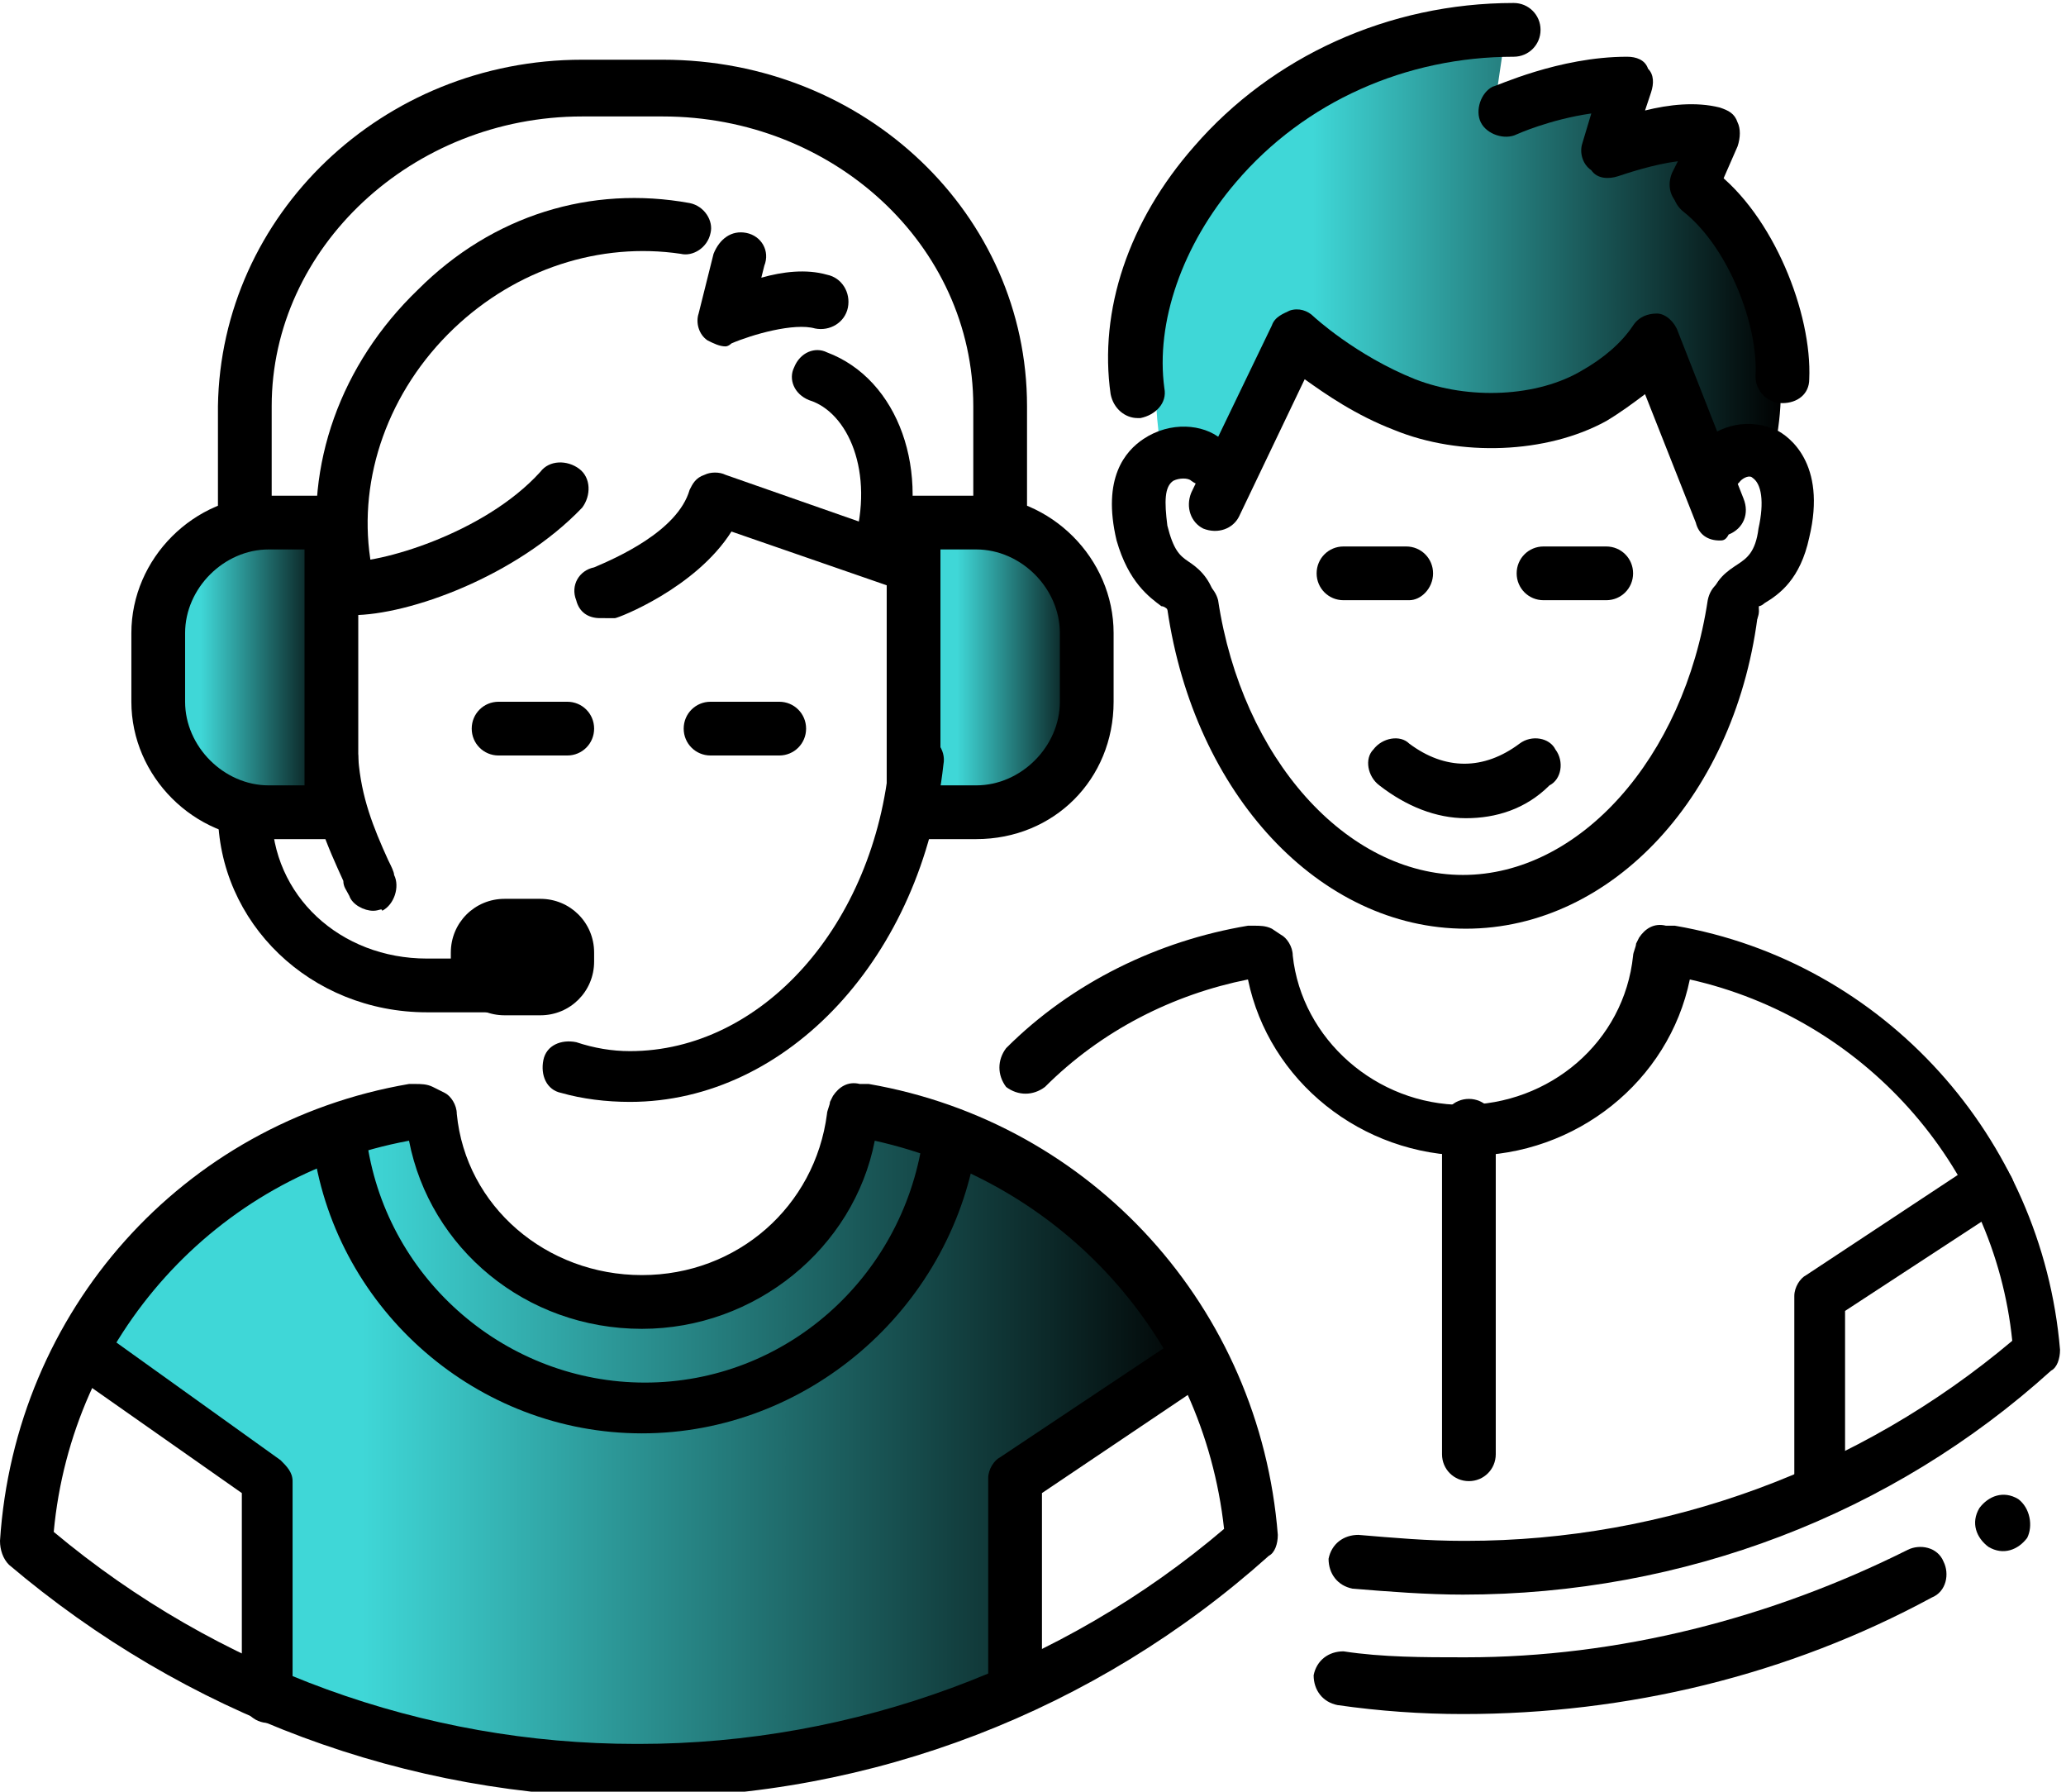
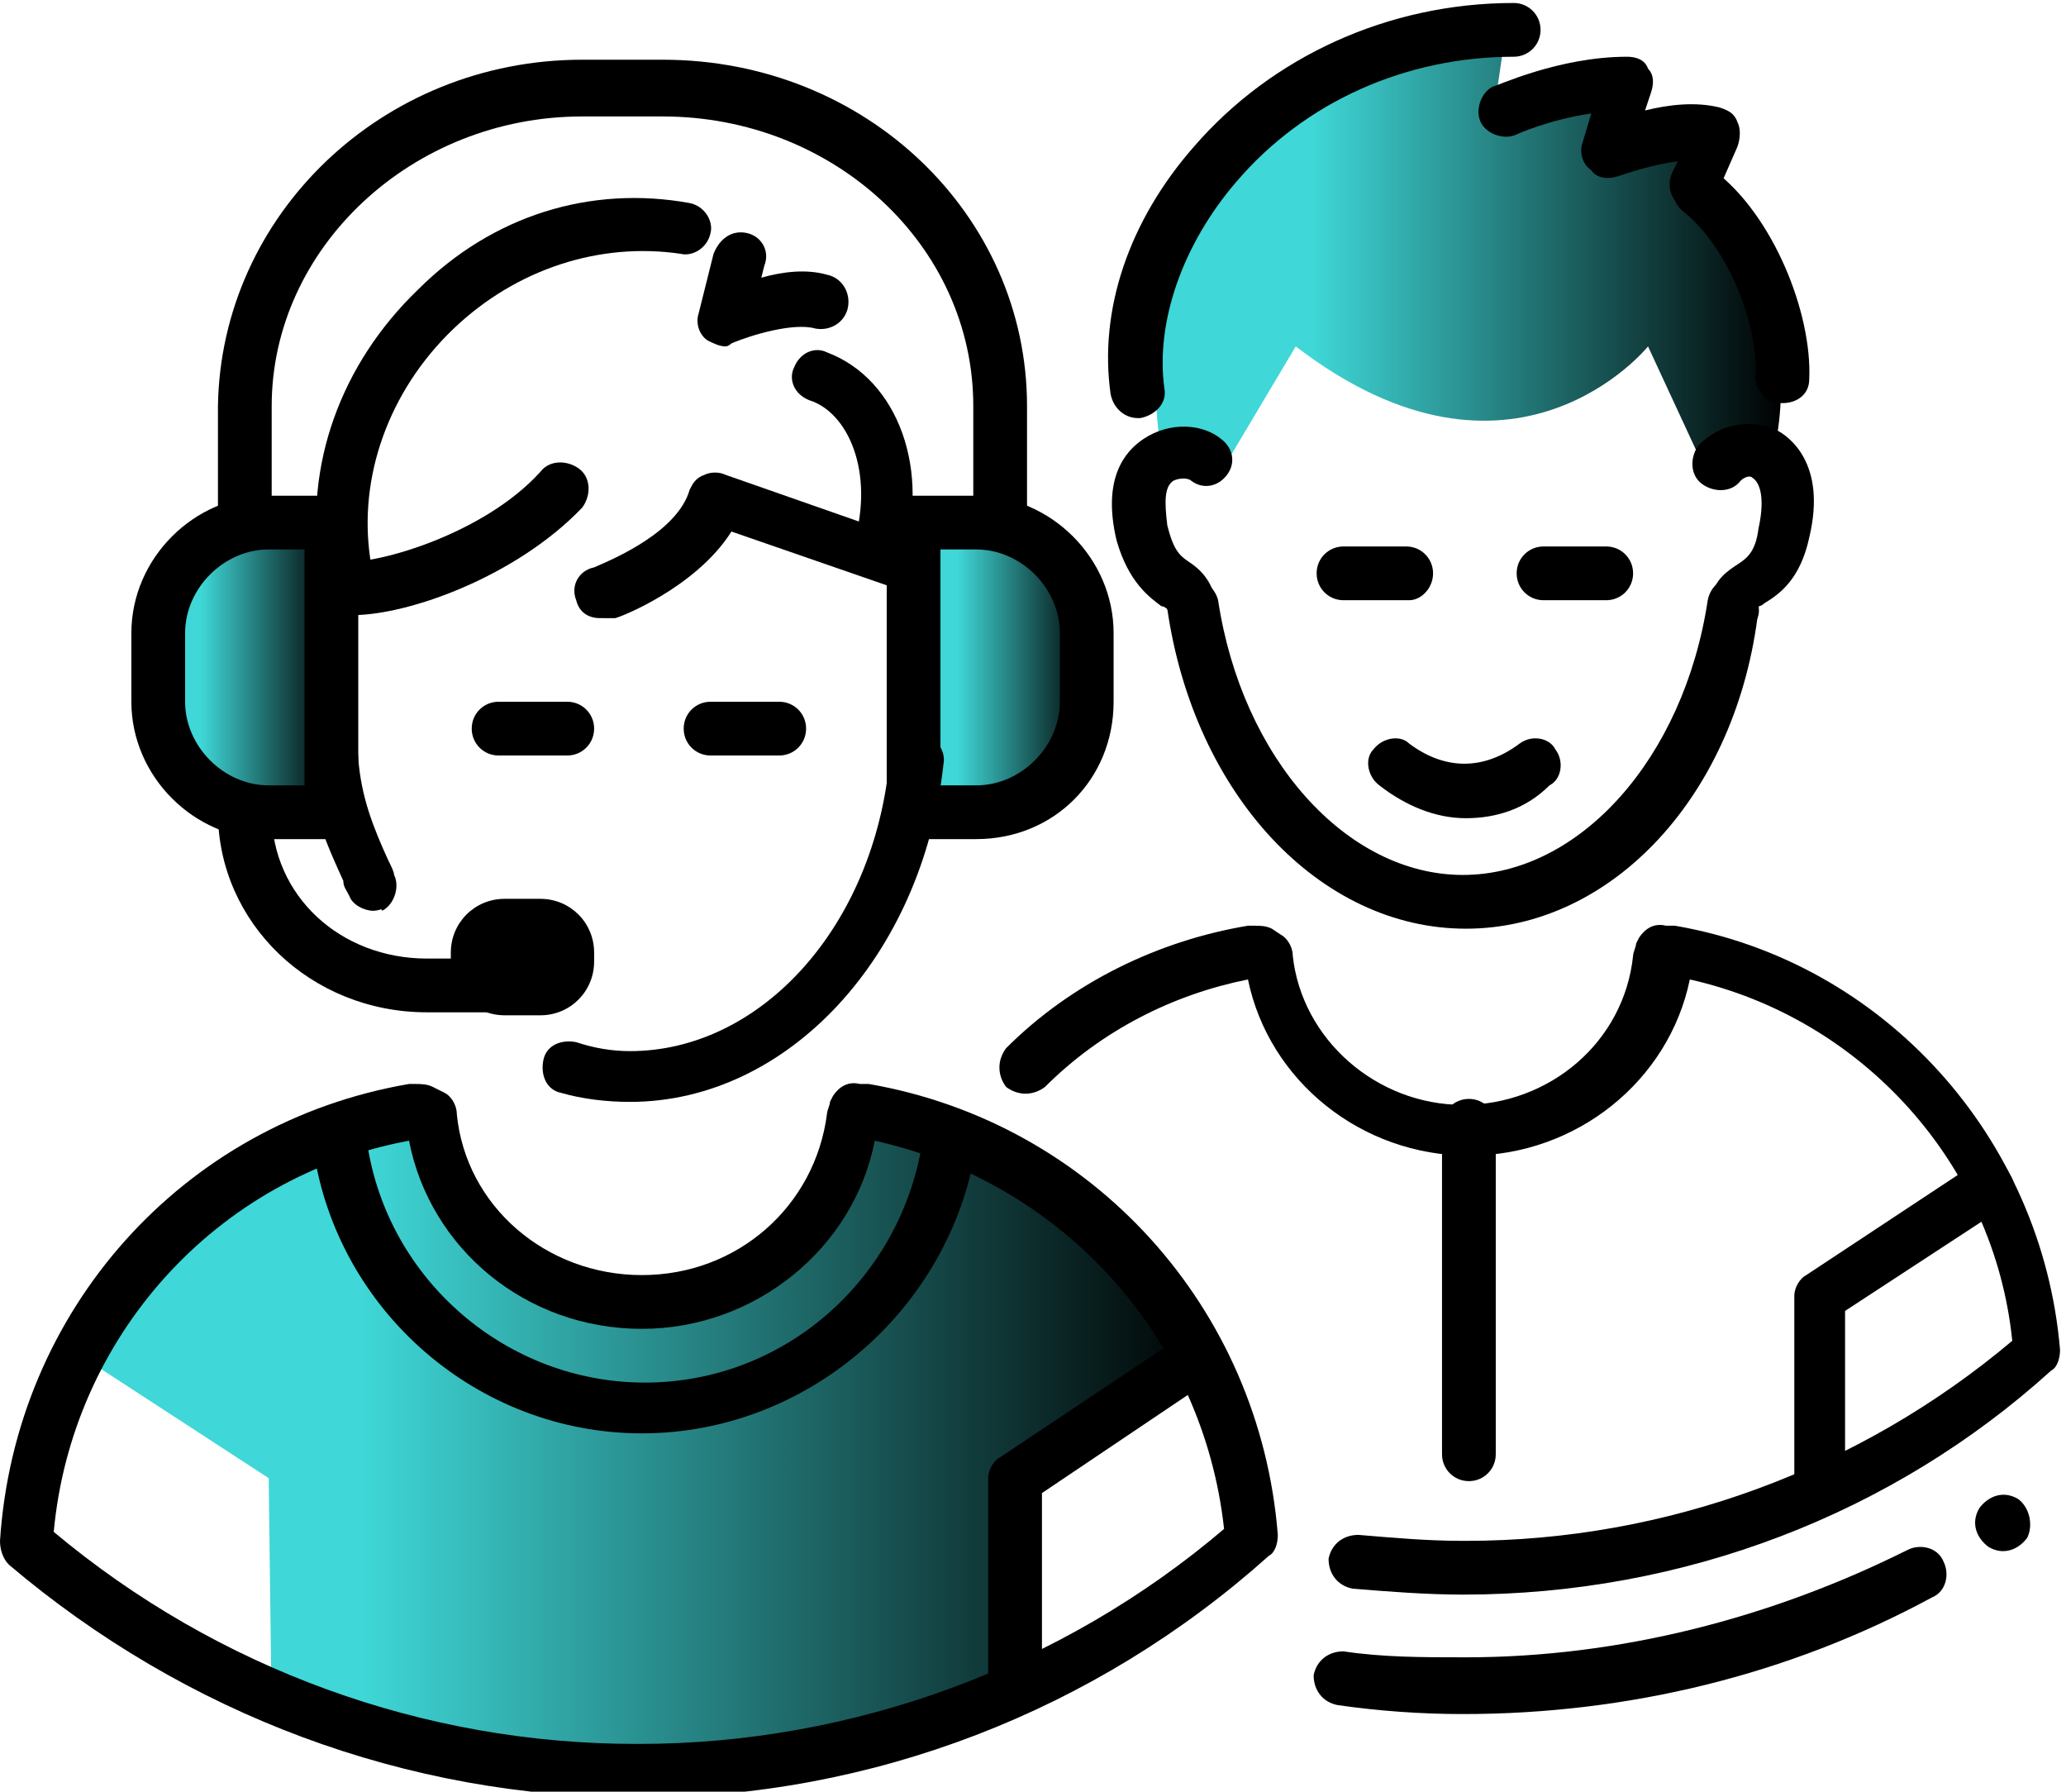
<svg xmlns="http://www.w3.org/2000/svg" version="1.1" id="Layer_1" x="0px" y="0px" viewBox="0 0 69.2 60" style="enable-background:new 0 0 69.2 60;" xml:space="preserve">
  <style type="text/css">
	.st0{fill:url(#SVGID_1_);}
	.st1{fill:url(#SVGID_2_);}
	.st2{fill:url(#SVGID_3_);}
	.st3{fill:url(#SVGID_4_);}
	.st4{fill:#000000;}
</style>
  <g>
    <g>
      <linearGradient id="SVGID_1_" gradientUnits="userSpaceOnUse" x1="38.737" y1="8.205" x2="59.692" y2="8.205">
        <stop offset="0.25" style="stop-color:#3FD7D7" />
        <stop offset="1" style="stop-color:#000000" />
      </linearGradient>
      <path class="st0" d="M39,15.6c0,0-3.2-12.5,11.5-15L50,4l4.5-1.3l-0.6,2.7l3.7-0.9L57,6.4c0,0,3.8,3.7,2.3,9.2l-2.2,0.1l-1.9-4.1    c0,0-4.5,5.6-11.8,0l-2.5,4.2L39,15.6z" />
      <linearGradient id="SVGID_2_" gradientUnits="userSpaceOnUse" x1="30.604" y1="22.364" x2="36.449" y2="22.364">
        <stop offset="0.25" style="stop-color:#3FD7D7" />
        <stop offset="1" style="stop-color:#000000" />
      </linearGradient>
      <path class="st1" d="M36.4,23.2v-1.7c0-2.2-1.8-4-4-4h-1.8v9.7h1.8C34.6,27.2,36.4,25.4,36.4,23.2z" />
      <linearGradient id="SVGID_3_" gradientUnits="userSpaceOnUse" x1="5.275" y1="22.364" x2="11.12" y2="22.364">
        <stop offset="0.25" style="stop-color:#3FD7D7" />
        <stop offset="1" style="stop-color:#000000" />
      </linearGradient>
      <path class="st2" d="M9.3,27.2h1.8v-9.7H9.3c-2.2,0-4,1.8-4,4v1.7C5.3,25.4,7.1,27.2,9.3,27.2z" />
      <linearGradient id="SVGID_4_" gradientUnits="userSpaceOnUse" x1="2.674" y1="48.282" x2="40.49" y2="48.282">
        <stop offset="0.25" style="stop-color:#3FD7D7" />
        <stop offset="1" style="stop-color:#000000" />
      </linearGradient>
      <path class="st3" d="M2.7,45.4c0,0,3.7-7.3,11.2-8.2c0,0,8.5,14.9,14.9,0c0,0,8.2,1.9,11.8,8.2l-6.4,4.2l0.1,6.6    c0,0-6,3.6-12.8,3.3c-6.8-0.3-12.4-2.1-12.4-2.1l-0.1-7.9L2.7,45.4z" />
    </g>
    <g>
      <path class="st4" d="M67.9,51.5c-0.3,0.4-0.8,0.6-1.3,0.3c-0.4-0.3-0.6-0.8-0.3-1.3c0.3-0.4,0.8-0.6,1.3-0.3    C68,50.5,68.1,51.1,67.9,51.5z" />
      <g>
-         <path class="st4" d="M9,57.7c-0.5,0-0.9-0.4-0.9-0.9V50l-5.7-4c-0.4-0.3-0.5-0.8-0.2-1.2c0.3-0.4,0.8-0.5,1.2-0.2l6,4.3     c0.2,0.2,0.4,0.4,0.4,0.7v7.2C9.9,57.3,9.5,57.7,9,57.7z" />
-       </g>
+         </g>
      <g>
        <path class="st4" d="M34,57.3c-0.5,0-0.9-0.4-0.9-0.9v-6.9c0-0.3,0.2-0.6,0.4-0.7l6-4c0.4-0.3,1-0.2,1.2,0.3     c0.3,0.4,0.2,1-0.3,1.2L34.9,50v6.4C34.9,56.9,34.5,57.3,34,57.3z" />
      </g>
      <g>
        <path class="st4" d="M21.4,60.2L21.4,60.2c-7.8,0-15.2-2.8-21.1-7.8C0.1,52.2,0,51.9,0,51.6c0.5-7.7,6.1-14,13.7-15.3     c0,0,0,0,0,0c0,0,0,0,0.1,0c0,0,0.1,0,0.1,0c0.2,0,0.4,0,0.6,0.1l0.4,0.2c0.2,0.1,0.4,0.4,0.4,0.7c0.3,3.1,3,5.4,6.2,5.4     c3.2,0,5.8-2.3,6.2-5.4c0-0.1,0.1-0.3,0.1-0.4l0.1-0.2c0.2-0.3,0.5-0.5,0.9-0.4c0.1,0,0.2,0,0.2,0c0,0,0,0,0.1,0     c7.5,1.3,13.1,7.5,13.7,15.1c0,0.3-0.1,0.6-0.3,0.7C36.7,57.3,29.2,60.2,21.4,60.2z M1.8,51.3c5.5,4.6,12.4,7.1,19.5,7.1h0.1     c7.2,0,14.2-2.6,19.6-7.2c-0.7-6.4-5.4-11.6-11.7-13c-0.7,3.6-4,6.3-7.8,6.3c-3.9,0-7.1-2.7-7.8-6.3C7.2,39.4,2.4,44.8,1.8,51.3z     " />
      </g>
      <g>
        <path class="st4" d="M33.5,18.4c-0.5,0-0.9-0.4-0.9-0.9v-3.9c0-5.4-4.7-9.7-10.4-9.7h-2.7c-5.7,0-10.4,4.4-10.4,9.7v3.8     c0,0.5-0.4,0.9-0.9,0.9c-0.5,0-0.9-0.4-0.9-0.9v-3.8C7.4,7.2,12.8,2,19.5,2h2.7C29,2,34.4,7.2,34.4,13.6v3.9     C34.4,18,34,18.4,33.5,18.4z" />
      </g>
      <g>
        <path class="st4" d="M11.8,20.6c-0.1,0-0.3,0-0.4,0c-0.5-0.1-0.8-0.5-0.8-1c0.1-0.5,0.5-0.8,1-0.8c1,0.1,4.6-0.9,6.5-3     c0.3-0.4,0.9-0.4,1.3-0.1c0.4,0.3,0.4,0.9,0.1,1.3C17.3,19.3,13.7,20.6,11.8,20.6z" />
      </g>
      <g>
        <path class="st4" d="M21.1,36.9c-0.8,0-1.6-0.1-2.3-0.3c-0.5-0.1-0.7-0.6-0.6-1.1c0.1-0.5,0.6-0.7,1.1-0.6     c0.6,0.2,1.2,0.3,1.8,0.3c4.4,0,8.2-4.2,8.7-9.8c0-0.5,0.5-0.8,1-0.8c0.5,0,0.9,0.5,0.8,1C30.9,32,26.4,36.9,21.1,36.9z" />
      </g>
      <g>
        <path class="st4" d="M12.5,30.5c-0.3,0-0.7-0.2-0.8-0.5c-0.1-0.2-0.2-0.3-0.2-0.5c-0.5-1.1-1.1-2.4-1.2-4c0-0.5,0.3-0.9,0.8-0.9     c0.5,0,0.9,0.3,0.9,0.8c0.1,1.3,0.5,2.3,1,3.4c0.1,0.2,0.2,0.4,0.2,0.5c0.2,0.4,0,1-0.4,1.2C12.8,30.4,12.7,30.5,12.5,30.5z" />
      </g>
      <g>
        <path class="st4" d="M19,25.3h-2.3c-0.5,0-0.9-0.4-0.9-0.9c0-0.5,0.4-0.9,0.9-0.9H19c0.5,0,0.9,0.4,0.9,0.9     C19.9,24.9,19.5,25.3,19,25.3z" />
      </g>
      <g>
        <path class="st4" d="M26.1,25.3h-2.3c-0.5,0-0.9-0.4-0.9-0.9c0-0.5,0.4-0.9,0.9-0.9h2.3c0.5,0,0.9,0.4,0.9,0.9     C27,24.9,26.6,25.3,26.1,25.3z" />
      </g>
      <g>
        <path class="st4" d="M32.7,28.1h-2.1c-0.5,0-0.9-0.4-0.9-0.9v-9.7c0-0.5,0.4-0.9,0.9-0.9h2.1c2.5,0,4.6,2.1,4.6,4.6v2.3     C37.3,26.1,35.3,28.1,32.7,28.1z M31.5,26.3h1.2c1.5,0,2.8-1.3,2.8-2.8v-2.3c0-1.5-1.3-2.8-2.8-2.8h-1.2V26.3z" />
      </g>
      <g>
        <path class="st4" d="M11.2,28.1H9c-2.5,0-4.6-2.1-4.6-4.6v-2.3c0-2.5,2.1-4.6,4.6-4.6h2.1c0.5,0,0.9,0.4,0.9,0.9v9.7     C12.1,27.7,11.7,28.1,11.2,28.1z M9,18.4c-1.5,0-2.8,1.3-2.8,2.8v2.3c0,1.5,1.3,2.8,2.8,2.8h1.2v-7.9H9z" />
      </g>
      <g>
        <path class="st4" d="M17,33.9h-2.7c-3.9,0-7-3-7-6.7c0-0.5,0.4-0.9,0.9-0.9c0.5,0,0.9,0.4,0.9,0.9c0,2.8,2.3,4.9,5.2,4.9H17     c0.5,0,0.9,0.4,0.9,0.9C17.9,33.5,17.5,33.9,17,33.9z" />
      </g>
      <path class="st4" d="M18.1,30.1h-1.2c-1,0-1.8,0.8-1.8,1.8v0.3c0,1,0.8,1.8,1.8,1.8h1.2c1,0,1.8-0.8,1.8-1.8v-0.3    C19.9,30.9,19.1,30.1,18.1,30.1z" />
      <g>
        <path class="st4" d="M20.1,20.7c-0.4,0-0.7-0.2-0.8-0.6c-0.2-0.5,0.1-1,0.6-1.1c0.7-0.3,2.8-1.2,3.2-2.6c0.1-0.2,0.2-0.4,0.5-0.5     c0.2-0.1,0.5-0.1,0.7,0l6,2.1c0.5,0.2,0.7,0.7,0.5,1.1c-0.2,0.5-0.7,0.7-1.1,0.5l-5.2-1.8c-1.2,1.9-3.8,2.9-3.9,2.9     C20.3,20.7,20.2,20.7,20.1,20.7z" />
      </g>
      <g>
        <path class="st4" d="M29.5,19.3c-0.1,0-0.2,0-0.3,0c-0.5-0.1-0.7-0.6-0.6-1.1c0.7-2.4-0.2-4.4-1.5-4.8c-0.5-0.2-0.7-0.7-0.5-1.1     c0.2-0.5,0.7-0.7,1.1-0.5c2.4,0.9,3.5,4,2.5,7C30.2,19.1,29.8,19.3,29.5,19.3z" />
      </g>
      <g>
        <path class="st4" d="M11.6,19.7c-0.4,0-0.8-0.3-0.9-0.8c-0.5-3.3,0.7-6.7,3.3-9.2c2.5-2.5,5.8-3.5,9.1-2.9c0.5,0.1,0.8,0.6,0.7,1     c-0.1,0.5-0.6,0.8-1,0.7C20.1,8.1,17.3,9,15.2,11c-2.2,2.1-3.2,5-2.8,7.7c0.1,0.5-0.3,0.9-0.7,1C11.6,19.7,11.6,19.7,11.6,19.7z" />
      </g>
      <g>
        <path class="st4" d="M24.3,11.6c-0.2,0-0.4-0.1-0.6-0.2c-0.3-0.2-0.4-0.6-0.3-0.9l0.5-2C24.1,8,24.5,7.7,25,7.8     c0.5,0.1,0.8,0.6,0.6,1.1l-0.1,0.4c0.7-0.2,1.5-0.3,2.2-0.1c0.5,0.1,0.8,0.6,0.7,1.1c-0.1,0.5-0.6,0.8-1.1,0.7     c-0.7-0.2-2.1,0.2-2.8,0.5C24.5,11.5,24.4,11.6,24.3,11.6z" />
      </g>
      <g>
        <g>
          <path class="st4" d="M61,50.7c-0.5,0-0.9-0.4-0.9-0.9v-6.4c0-0.3,0.2-0.6,0.4-0.7l5.6-3.7c0.4-0.3,1-0.2,1.2,0.3      c0.3,0.4,0.2,1-0.3,1.2l-5.2,3.4v5.9C61.8,50.3,61.4,50.7,61,50.7z" />
        </g>
        <g>
          <path class="st4" d="M49,57.4c-1.4,0-2.8-0.1-4.2-0.3c-0.5-0.1-0.8-0.5-0.8-1c0.1-0.5,0.5-0.8,1-0.8c1.3,0.2,2.7,0.2,4,0.2h0.1      c5.1,0,10.2-1.3,14.8-3.6c0.4-0.2,1-0.1,1.2,0.4c0.2,0.4,0.1,1-0.4,1.2C59.9,56.1,54.5,57.4,49,57.4L49,57.4z" />
        </g>
        <g>
          <path class="st4" d="M49,53.4c-1.2,0-2.5-0.1-3.7-0.2c-0.5-0.1-0.8-0.5-0.8-1c0.1-0.5,0.5-0.8,1-0.8c1.2,0.1,2.3,0.2,3.5,0.2      h0.1c6.7,0,13.2-2.4,18.3-6.7c-0.6-5.9-5-10.8-10.8-12.1c-0.7,3.4-3.8,5.9-7.4,5.9c-3.6,0-6.7-2.5-7.4-5.9      c-2.5,0.5-4.9,1.7-6.8,3.6c-0.4,0.3-0.9,0.3-1.3,0c-0.3-0.4-0.3-0.9,0-1.3c2.2-2.2,5.1-3.6,8.1-4.1l0.1,0c0,0,0.1,0,0.1,0      c0.2,0,0.4,0,0.6,0.1l0.3,0.2c0.2,0.1,0.4,0.4,0.4,0.7c0.3,2.8,2.8,5,5.7,5c2.9,0,5.4-2.1,5.7-5c0-0.1,0.1-0.3,0.1-0.4l0.1-0.2      c0.2-0.3,0.5-0.5,0.9-0.4c0.1,0,0.2,0,0.2,0c0,0,0,0,0.1,0c7,1.2,12.3,7.1,12.9,14.2c0,0.3-0.1,0.6-0.3,0.7      C63.4,50.7,56.4,53.4,49,53.4L49,53.4z" />
        </g>
        <g>
-           <path class="st4" d="M57.6,18.1c-0.4,0-0.7-0.2-0.8-0.6l-1.7-4.3c-0.4,0.3-0.8,0.6-1.3,0.9c-2,1.1-4.9,1.2-7.1,0.3      c-1.3-0.5-2.3-1.2-3-1.7l-2.2,4.6c-0.2,0.4-0.7,0.6-1.2,0.4c-0.4-0.2-0.6-0.7-0.4-1.2l2.7-5.6c0.1-0.3,0.4-0.4,0.6-0.5      c0.3-0.1,0.6,0,0.8,0.2c0,0,1.4,1.3,3.4,2.1c1.8,0.7,4.1,0.6,5.6-0.3c0.7-0.4,1.3-0.9,1.7-1.5c0.2-0.3,0.5-0.4,0.8-0.4      c0.3,0,0.6,0.3,0.7,0.6l2.2,5.6c0.2,0.5,0,1-0.5,1.2C57.8,18.1,57.7,18.1,57.6,18.1z" />
-         </g>
+           </g>
        <g>
          <path class="st4" d="M40,21.1c-0.4,0-0.8-0.3-0.9-0.7c0,0-0.1-0.1-0.2-0.1c-0.4-0.3-1.1-0.8-1.5-2.2c-0.5-2.1,0.3-3,0.9-3.4      c0.9-0.6,2-0.5,2.6,0c0.4,0.3,0.5,0.8,0.2,1.2c-0.3,0.4-0.8,0.5-1.2,0.2c-0.1-0.1-0.4-0.1-0.6,0c-0.3,0.2-0.3,0.7-0.2,1.5      c0.2,0.8,0.4,1,0.7,1.2c0.3,0.2,0.7,0.5,0.9,1.2c0.1,0.5-0.2,0.9-0.7,1C40.1,21.1,40,21.1,40,21.1z" />
        </g>
        <g>
          <path class="st4" d="M58.2,21.1c-0.1,0-0.1,0-0.2,0c-0.5-0.1-0.8-0.6-0.7-1c0.1-0.7,0.6-1,0.9-1.2c0.3-0.2,0.6-0.4,0.7-1.2      c0.2-0.9,0.1-1.5-0.2-1.7c-0.1-0.1-0.3,0-0.4,0.1c-0.3,0.4-0.9,0.4-1.3,0.1c-0.4-0.3-0.4-0.9-0.1-1.3c0.7-0.7,1.7-0.9,2.6-0.5      c0.4,0.2,1.7,1.1,1.1,3.6c-0.3,1.4-1,1.9-1.5,2.2c0,0-0.1,0.1-0.2,0.1C59,20.8,58.6,21.1,58.2,21.1z" />
        </g>
        <g>
          <path class="st4" d="M49.1,31.1c-4.9,0-9.1-4.5-10-10.7c-0.1-0.5,0.3-0.9,0.7-1c0.5-0.1,0.9,0.3,1,0.7c0.8,5.3,4.3,9.2,8.2,9.2      s7.4-3.9,8.2-9.2c0.1-0.5,0.5-0.8,1-0.7c0.5,0.1,0.8,0.5,0.7,1C58.2,26.6,54,31.1,49.1,31.1z" />
        </g>
        <g>
          <path class="st4" d="M47.2,20.1H45c-0.5,0-0.9-0.4-0.9-0.9c0-0.5,0.4-0.9,0.9-0.9h2.1c0.5,0,0.9,0.4,0.9,0.9      C48,19.7,47.6,20.1,47.2,20.1z" />
        </g>
        <g>
          <path class="st4" d="M53.8,20.1h-2.1c-0.5,0-0.9-0.4-0.9-0.9c0-0.5,0.4-0.9,0.9-0.9h2.1c0.5,0,0.9,0.4,0.9,0.9      C54.7,19.7,54.3,20.1,53.8,20.1z" />
        </g>
        <g>
          <path class="st4" d="M49.1,27.4c-1,0-2-0.4-2.9-1.1c-0.4-0.3-0.5-0.9-0.2-1.2c0.3-0.4,0.9-0.5,1.2-0.2c1.2,0.9,2.5,0.9,3.7,0      c0.4-0.3,1-0.2,1.2,0.2c0.3,0.4,0.2,1-0.2,1.2C51.1,27.1,50.1,27.4,49.1,27.4z" />
        </g>
        <g>
          <path class="st4" d="M59.7,13.5C59.7,13.5,59.7,13.5,59.7,13.5c-0.5,0-0.9-0.4-0.9-0.9c0.1-1.7-0.9-4.3-2.4-5.5      c-0.4-0.3-0.5-0.9-0.2-1.2c0.3-0.4,0.8-0.5,1.2-0.2c2,1.5,3.3,4.8,3.2,7C60.6,13.2,60.2,13.5,59.7,13.5z" />
        </g>
        <g>
          <path class="st4" d="M38.1,14c-0.4,0-0.8-0.3-0.9-0.8c-0.4-2.8,0.6-5.8,2.8-8.3c2.6-3,6.5-4.8,10.7-4.8c0.5,0,0.9,0.4,0.9,0.9      c0,0.5-0.4,0.9-0.9,0.9c-3.6,0-7,1.5-9.3,4.2c-1.8,2.1-2.7,4.7-2.4,6.9c0.1,0.5-0.3,0.9-0.8,1C38.2,14,38.2,14,38.1,14z" />
        </g>
        <g>
          <path class="st4" d="M56.8,7.1c-0.1,0-0.2,0-0.3-0.1C56,6.8,55.8,6.3,56,5.8l0.2-0.4c-0.8,0.1-1.7,0.4-2,0.5      c-0.3,0.1-0.7,0.1-0.9-0.2c-0.3-0.2-0.4-0.6-0.3-0.9l0.3-1c-1.4,0.2-2.5,0.7-2.5,0.7c-0.4,0.2-1,0-1.2-0.4c-0.2-0.4,0-1,0.4-1.2      c0.1,0,2.2-1,4.5-1c0.3,0,0.6,0.1,0.7,0.4c0.2,0.2,0.2,0.5,0.1,0.8l-0.2,0.6c0.8-0.2,1.7-0.3,2.5-0.1c0.3,0.1,0.5,0.2,0.6,0.5      c0.1,0.2,0.1,0.5,0,0.8l-0.7,1.6C57.5,6.9,57.2,7.1,56.8,7.1z" />
        </g>
      </g>
      <g>
        <path class="st4" d="M21.5,48c-5.5,0-10.2-4.1-11-9.5c-0.1-0.5,0.3-0.9,0.8-1c0.5-0.1,0.9,0.3,1,0.8c0.7,4.6,4.7,8,9.3,8     c4.7,0,8.6-3.5,9.3-8.1c0.1-0.5,0.5-0.8,1-0.8c0.5,0.1,0.8,0.5,0.8,1C31.8,43.9,27,48,21.5,48z" />
      </g>
      <g>
        <path class="st4" d="M49.2,49.6c-0.5,0-0.9-0.4-0.9-0.9v-11c0-0.5,0.4-0.9,0.9-0.9c0.5,0,0.9,0.4,0.9,0.9v11     C50.1,49.2,49.7,49.6,49.2,49.6z" />
      </g>
    </g>
  </g>
</svg>